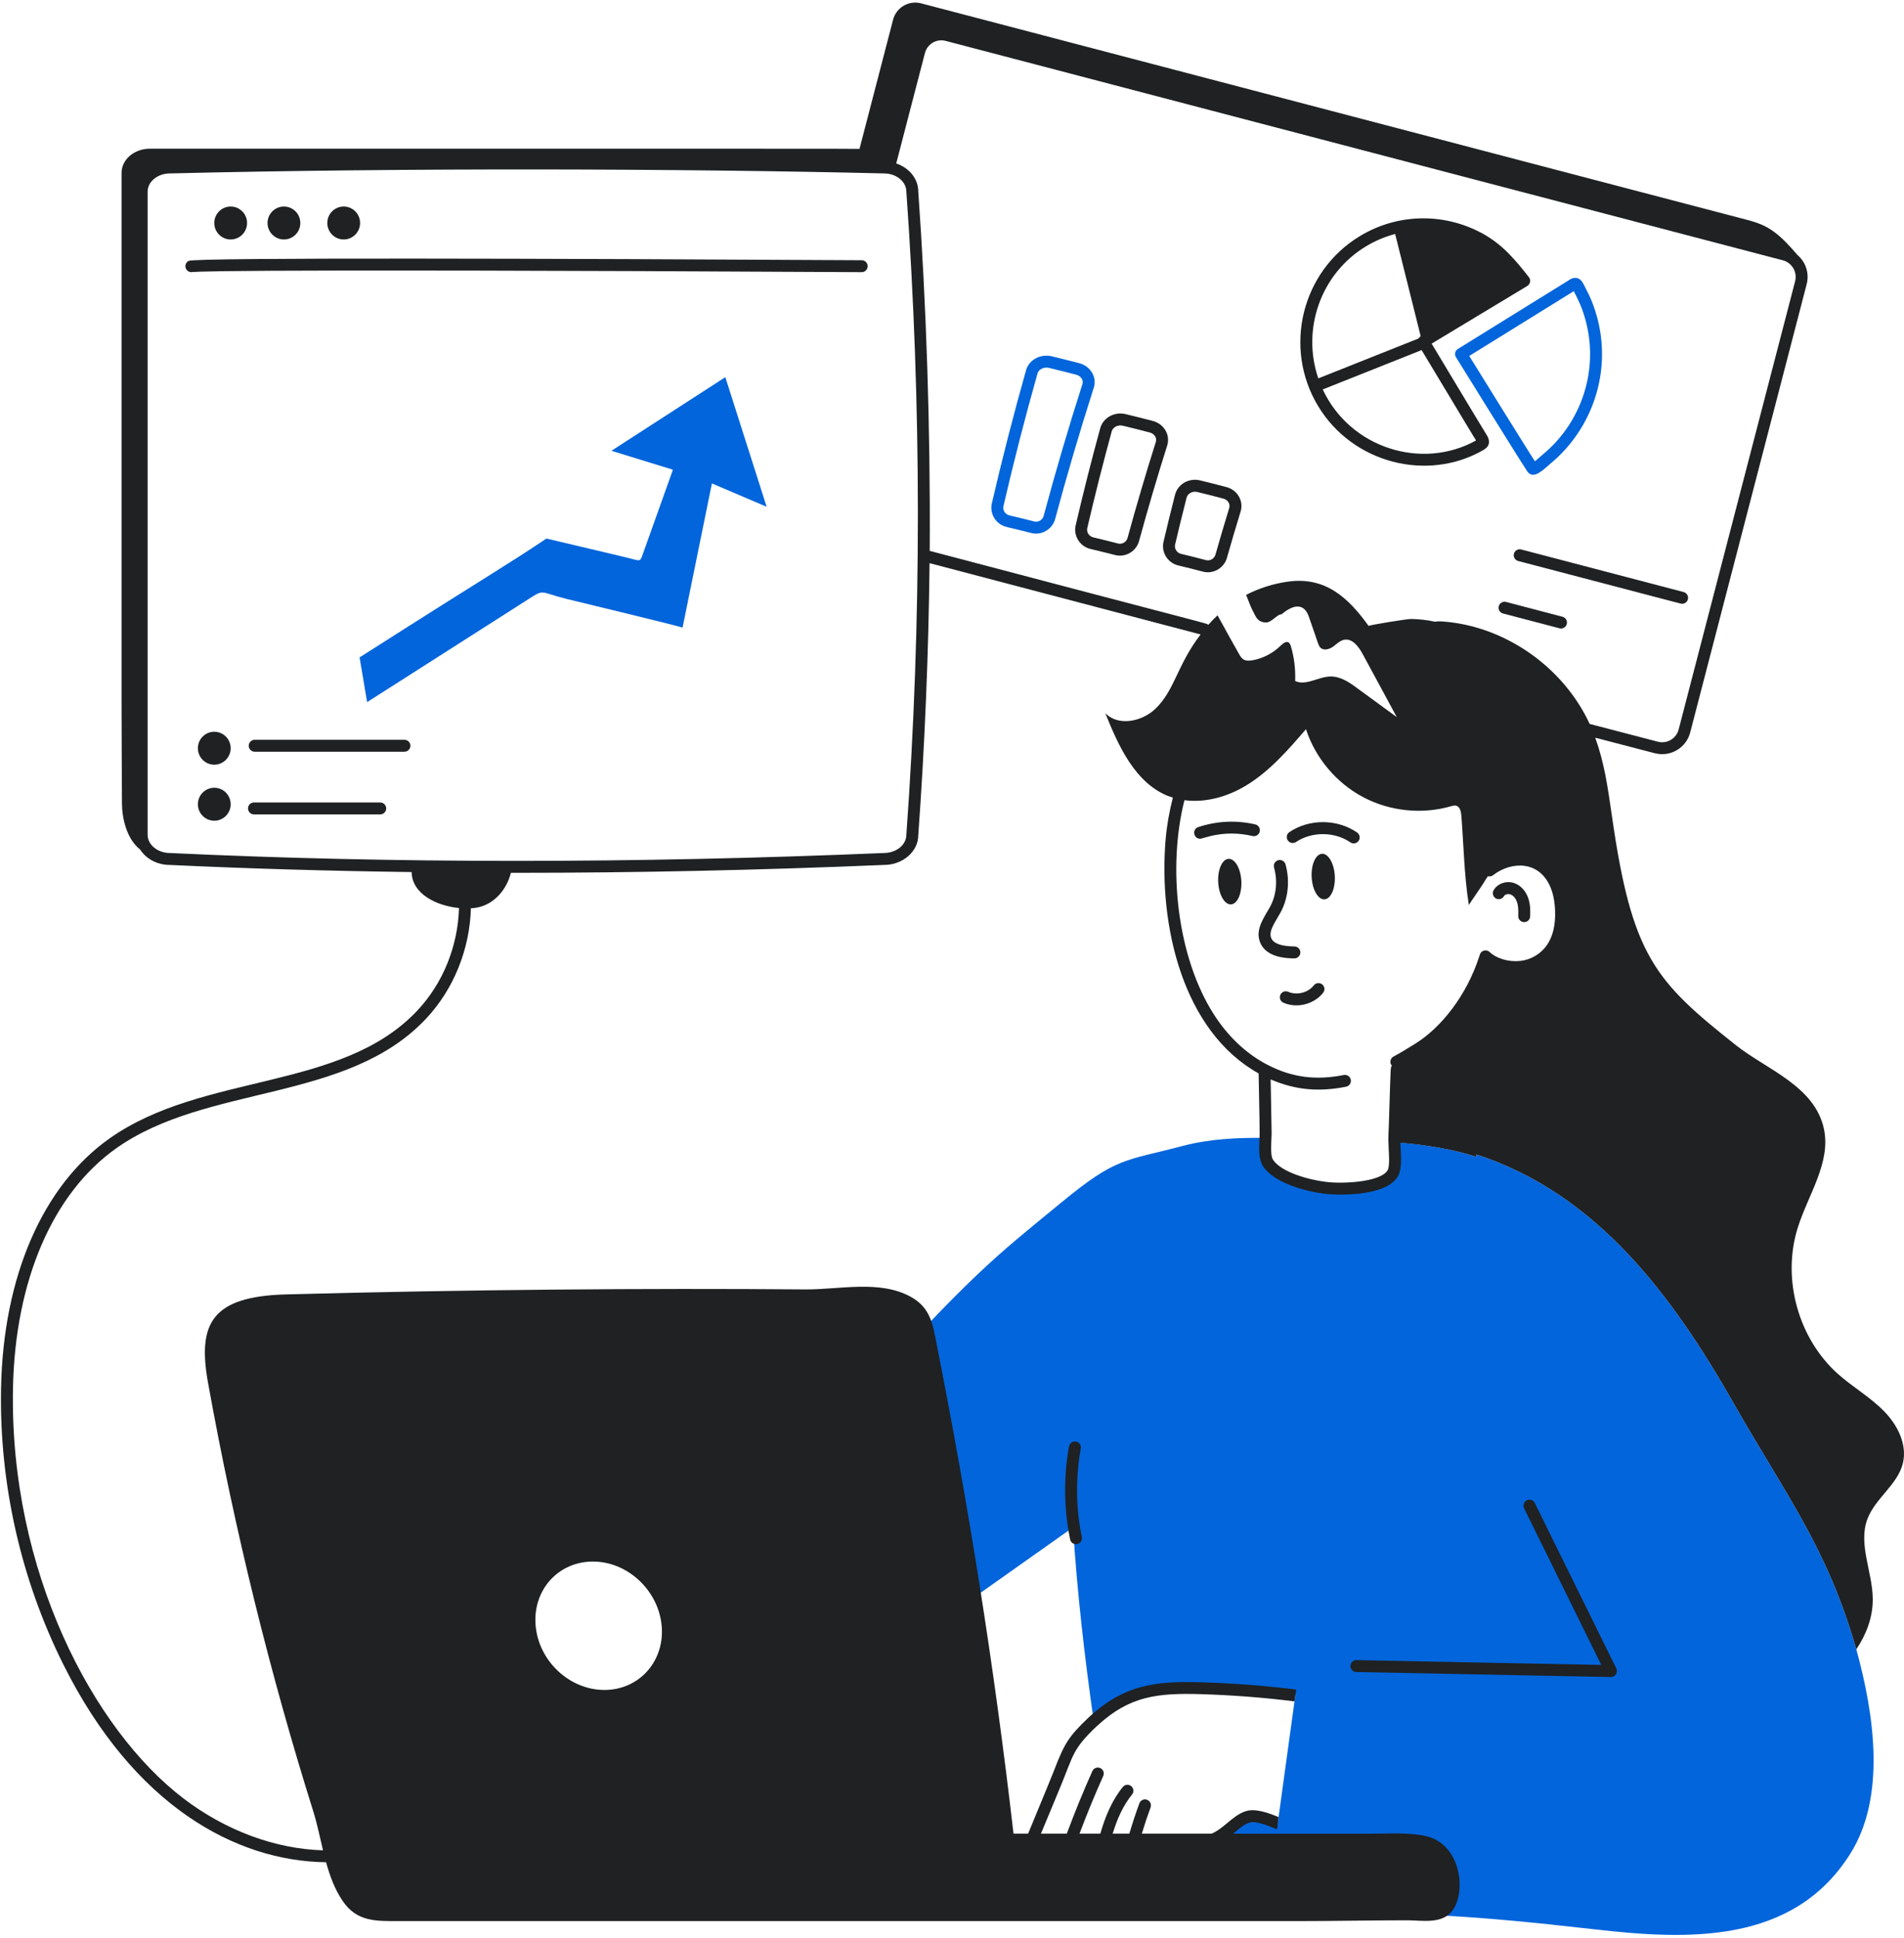
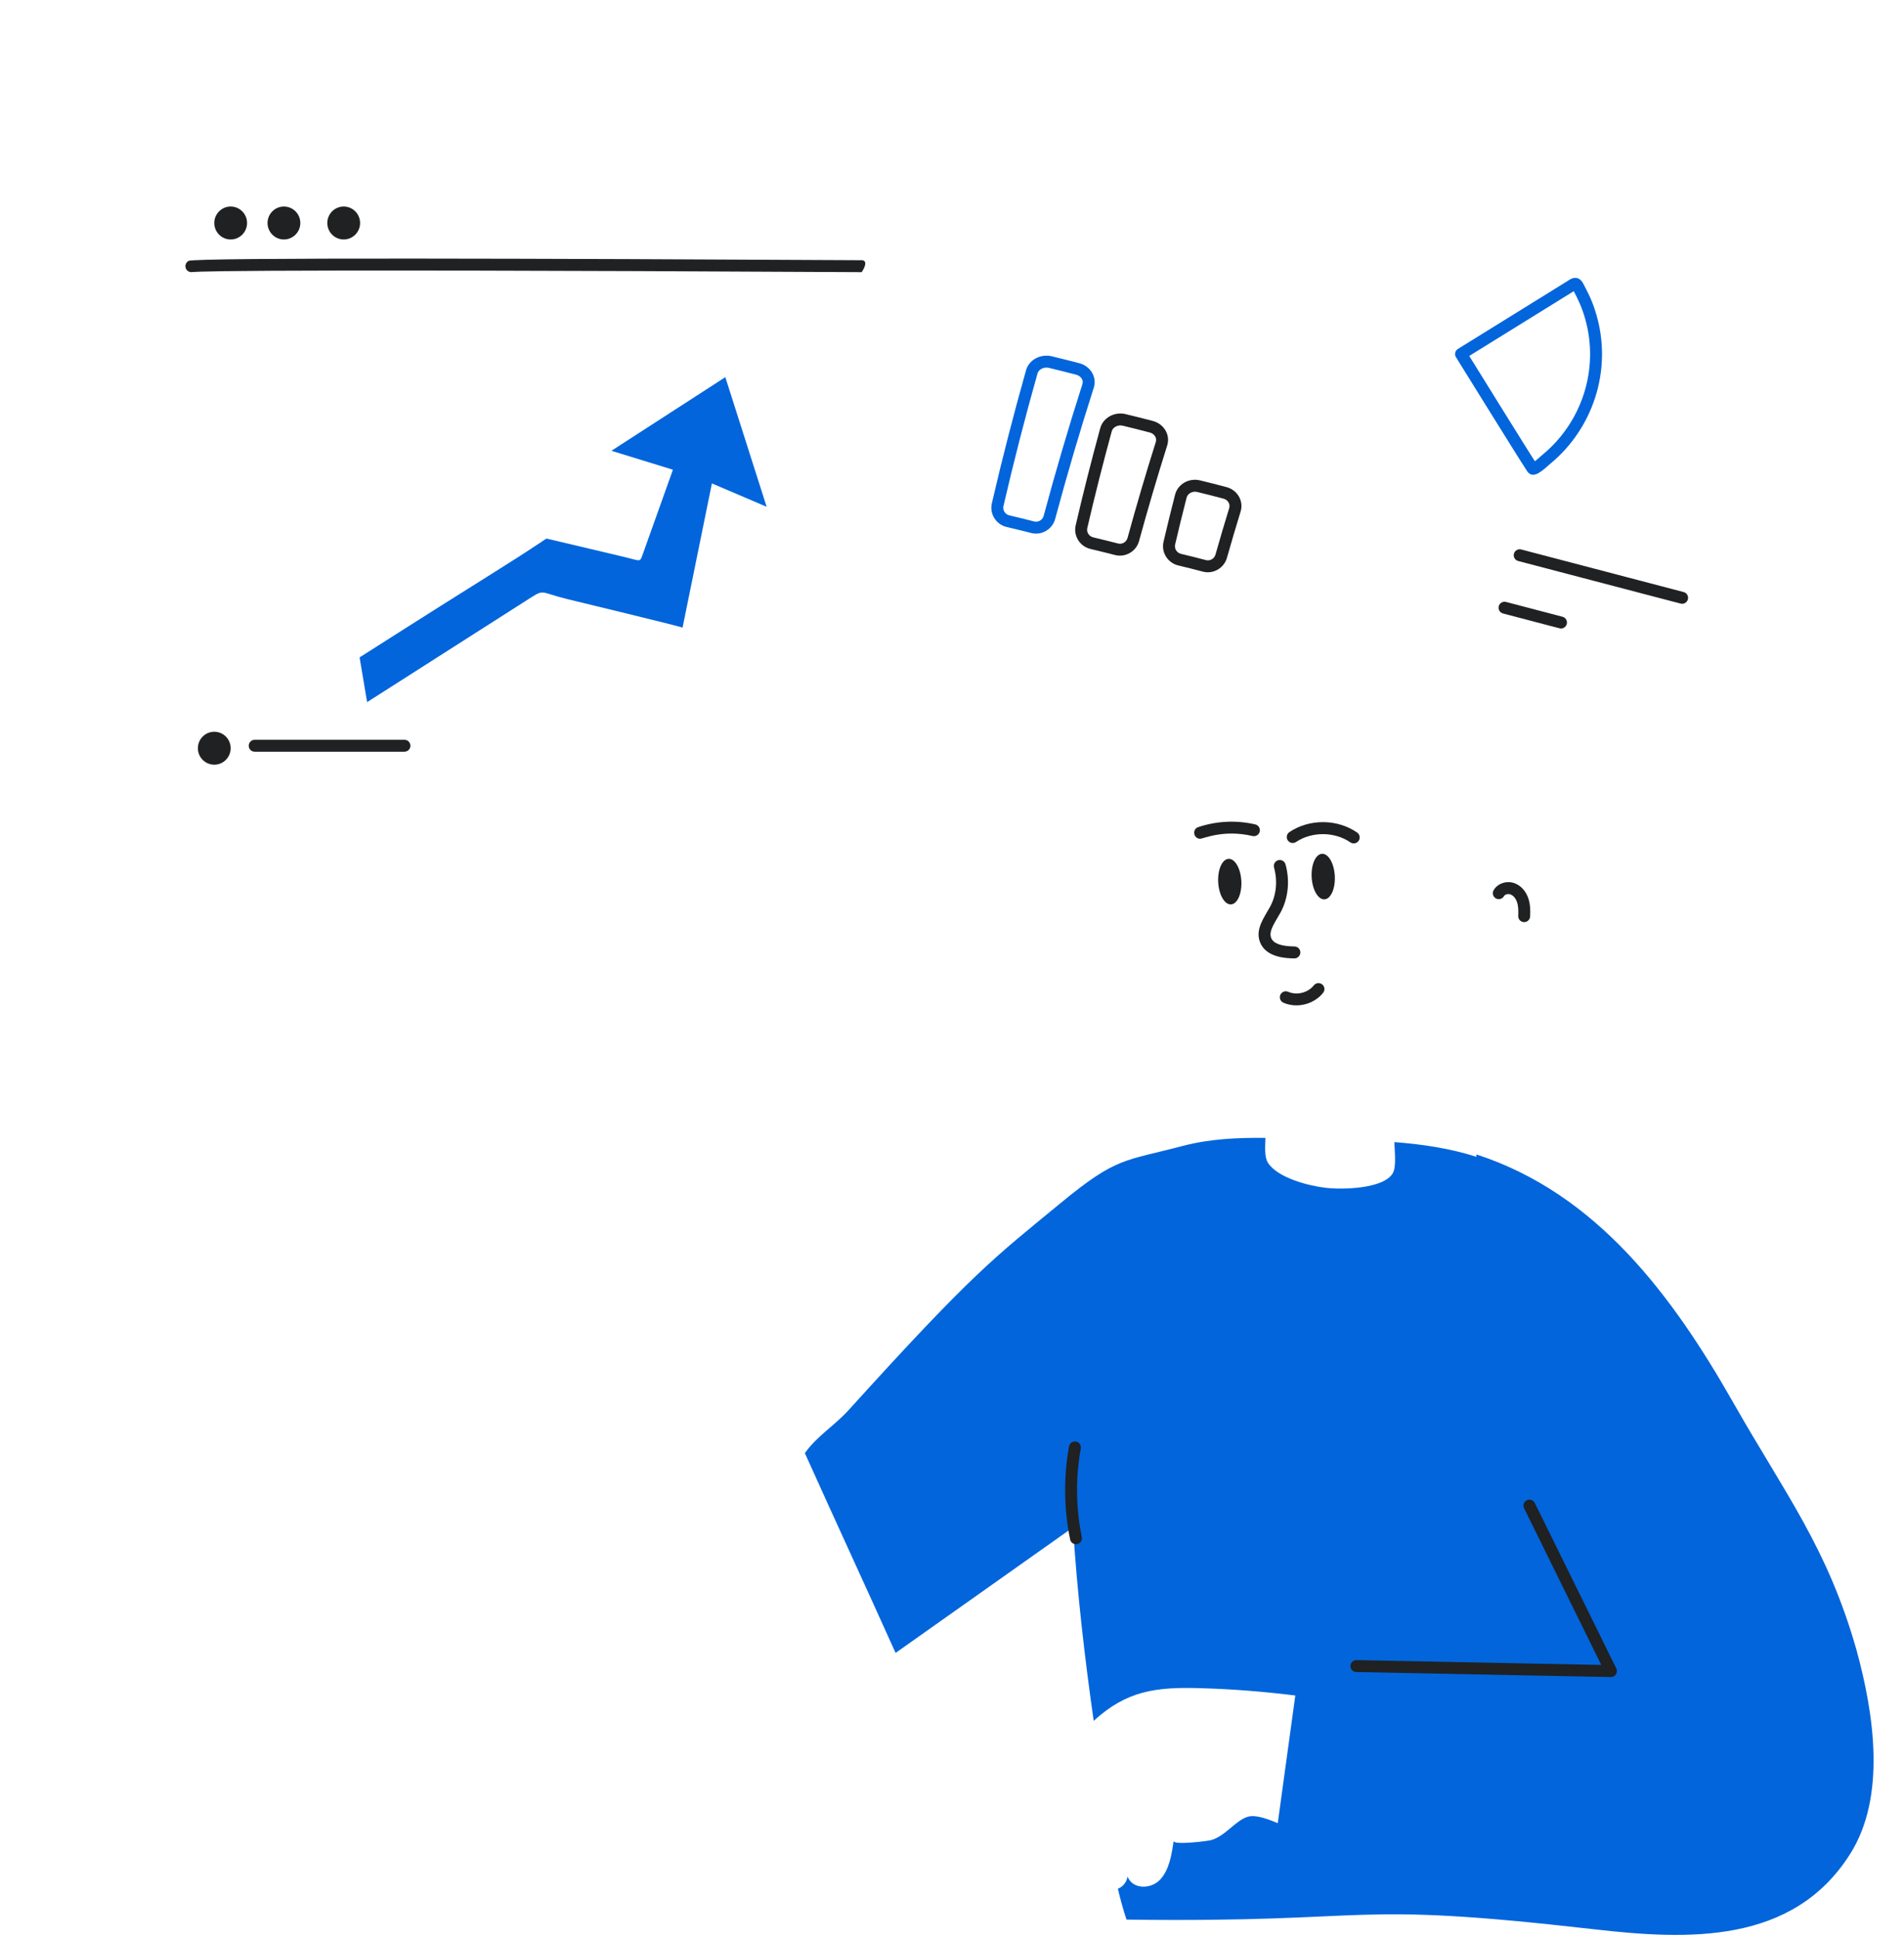
<svg xmlns="http://www.w3.org/2000/svg" width="564" height="574" viewBox="0 0 564 574" fill="none">
  <path d="M305.465 157.844C303.045 157.227 300.615 156.631 298.175 156.056C295.051 155.321 293.09 152.19 293.801 149.075C296.842 135.937 300.251 122.675 303.93 109.653C304.794 106.57 308.205 104.716 311.549 105.513C314.273 106.169 316.985 106.849 319.684 107.551C323.041 108.424 325.006 111.709 323.989 114.843C319.883 127.653 316.037 140.725 312.559 153.689C311.73 156.744 308.566 158.636 305.465 157.844ZM307.329 110.609C303.662 123.582 300.269 136.788 297.241 149.865C296.961 151.089 297.743 152.327 298.985 152.62C301.446 153.2 303.899 153.8 306.34 154.425C307.558 154.733 308.821 153.994 309.151 152.771C312.643 139.756 316.506 126.63 320.63 113.761C321.036 112.507 320.118 111.315 318.795 110.968C316.116 110.272 313.425 109.597 310.724 108.948C309.258 108.594 307.686 109.335 307.329 110.609Z" fill="#0265DC" />
  <path d="M452.048 139.029C450.788 137.243 431.349 105.888 431.285 105.781C430.763 104.942 431.029 103.855 431.852 103.345L464.301 83.243C466.427 81.672 468.067 82.045 469.167 84.319C469.946 85.938 471.496 88.395 472.904 93.272C477.674 109.81 471.756 127.032 459.194 137.364C459.084 137.453 458.921 137.602 458.719 137.782C456.129 140.103 453.665 142.113 452.048 139.029ZM435.218 105.413C435.362 105.649 453.504 134.94 454.666 136.594C455.629 135.854 456.508 135.002 456.951 134.638C468.487 125.15 473.871 109.354 469.511 94.253C468.574 91.003 467.536 88.816 466.175 86.236C418.486 115.78 442.031 101.193 435.218 105.413Z" fill="#0265DC" />
  <path d="M106.515 194.685C147.612 168.49 148.606 168.344 161.781 159.542C161.852 159.533 161.922 159.524 161.993 159.515C170.076 161.429 176.833 163.028 184.863 164.929C189.874 166.115 189.491 166.674 190.442 164.01C195.125 150.888 193.604 155.15 199.331 139.104L181.114 133.497L214.854 111.696L227.094 150.08L210.88 143.16L202.183 185.882C202.228 185.655 170.435 178.013 167.82 177.364C159.306 175.254 161.598 174.204 155.58 178.044C145.299 184.605 118.471 201.726 108.745 207.933L106.515 194.685C108.098 193.677 104.933 195.694 106.515 194.685Z" fill="#0265DC" />
  <path d="M549.875 488.437C541.24 458.218 528.85 442.501 513.416 415.357C495.529 383.913 473.099 353.48 437.324 341.877L437.336 342.581C429.596 340.089 421.362 338.865 413.033 338.229C413.087 340.645 413.695 345.435 412.586 347.408C409.879 352.162 397.264 352.327 392.721 351.762C387.802 351.22 378.482 348.867 375.586 344.348C374.503 342.654 374.763 339.477 374.857 336.981C366.597 336.887 358.334 337.263 350.357 339.358C332.928 343.952 330.826 342.578 314.282 356.193C294.289 372.645 288.406 376.698 251.431 417.529C247.192 422.211 242.147 425.129 238.415 430.33C247.3 450.089 256.406 469.748 265.29 489.506L317.847 452.325C319.091 471.639 321.254 490.612 323.972 509.62C333.769 500.639 342.475 499.539 355.77 499.947C365.103 500.216 374.421 500.958 383.694 502.112C376.907 551.457 379.248 534.441 378.74 538.122L378.495 539.924C375.44 538.637 371.842 537.305 369.538 538.052C365.937 539.181 363.018 543.677 358.829 544.924C357.935 545.206 347.65 546.502 347.65 545.206C347.06 549.324 346.355 553.726 343.648 556.645C340.918 559.54 335.481 559.587 333.999 555.727C333.763 557.398 332.563 558.811 331.127 559.328C331.857 562.388 332.68 565.425 333.693 568.483C409.817 569.475 397.163 562.761 472.086 571.331C499.905 574.531 531.09 575.92 548.06 549.019C558.748 532.12 555.193 507.737 549.875 488.437Z" fill="#0265DC" />
  <path d="M349.026 167.454C351.466 168.033 353.891 168.643 356.301 169.282C359.392 170.096 362.574 168.246 363.441 165.206C364.724 160.672 366.084 156.064 367.486 151.512C368.435 148.454 366.638 145.14 363.31 144.251C360.71 143.557 358.093 142.894 355.461 142.261C352.177 141.472 348.87 143.377 348.077 146.497C346.888 151.116 345.737 155.815 344.652 160.467C343.937 163.581 345.901 166.715 349.026 167.454ZM348.09 161.264C349.167 156.643 350.313 151.972 351.496 147.375C351.811 146.135 353.25 145.36 354.636 145.697C357.239 146.321 359.828 146.977 362.399 147.665C363.771 148.031 364.474 149.31 364.112 150.472C362.702 155.054 361.334 159.689 360.046 164.244C359.698 165.464 358.426 166.196 357.207 165.871C354.769 165.225 352.314 164.608 349.842 164.021C348.595 163.724 347.81 162.485 348.09 161.264Z" fill="#1F2122" />
  <path d="M323.011 162.566C326.753 163.45 329.089 164.063 330.296 164.368C333.366 165.16 336.557 163.315 337.404 160.239C339.982 150.807 342.787 141.286 345.741 131.944C346.741 128.796 344.792 125.534 341.48 124.663C338.813 123.963 336.136 123.29 333.445 122.643C330.117 121.838 326.74 123.718 325.908 126.817C323.3 136.34 320.854 146.015 318.634 155.579C317.92 158.696 319.883 161.828 323.011 162.566ZM322.075 156.375C324.282 146.86 326.718 137.229 329.315 127.743C329.651 126.489 331.155 125.725 332.62 126.076C335.287 126.718 337.941 127.386 340.584 128.081C341.893 128.424 342.773 129.626 342.374 130.878C339.406 140.267 336.587 149.834 333.999 159.307C333.664 160.527 332.4 161.274 331.178 160.952C328.74 160.32 326.284 159.714 323.82 159.131C322.578 158.836 321.794 157.599 322.075 156.375Z" fill="#1F2122" />
-   <path d="M439.466 133.234C441.21 132.222 441.664 130.64 440.15 128.439C439.756 127.868 436.606 122.577 424.073 101.766L452.41 84.689C453.316 84.144 453.542 82.923 452.889 82.089C448.902 76.993 445.139 72.514 439.449 69.324C428.407 63.134 414.425 62.879 402.777 69.947C385.57 80.389 380.03 102.944 390.425 120.224C400.661 137.237 422.894 142.851 439.466 133.234ZM437.24 130.439C421.227 139.336 399.97 132.769 391.819 115.332L421.105 103.681C433.526 124.305 436.764 129.75 437.24 130.439ZM404.608 72.965C407.329 71.313 410.241 70.092 413.27 69.293L420.841 99.591L420.74 99.652C420.487 99.804 420.307 100.019 420.163 100.255L390.505 112.055C385.56 97.632 391.096 81.166 404.608 72.965Z" fill="#1F2122" />
-   <path d="M544.485 406.932C532.645 396.411 527.75 378.641 532.552 363.507C535.636 353.739 542.414 344.278 540.272 334.274C537.542 321.612 523.302 316.716 514.217 309.538C490.242 290.529 483.407 283.204 477.477 241.613C476.182 232.726 475.247 225.99 472.538 218.466C478.6 220.048 484.495 221.586 490.201 223.069C494.797 224.255 499.488 221.503 500.669 216.908L535.162 84.19C535.958 81.151 535.091 77.837 532.479 75.552C530.397 73.158 528.265 70.727 525.698 68.799C523.191 66.893 520.612 65.927 517.66 65.151C517.424 65.088 279.603 2.75 272.851 0.992C269.195 0.028 265.469 2.216 264.532 5.887L254.602 44.091C253.441 44.011 223.51 44.057 44.375 44.039C39.759 44.039 36.01 47.24 36.01 51.217V209.475C36.01 218.913 36.103 228.374 36.127 237.812C36.127 242.146 37.42 248.357 41.531 251.603C43.446 254.597 46.92 256.144 50.23 256.144C50.235 256.144 50.24 256.144 50.245 256.144C73.527 257.241 97.471 257.931 121.928 258.256C122.06 264.832 129.452 268.267 135.964 268.911C135.652 280.082 131.287 291.119 123.615 299.281C101.109 323.223 60.132 317.555 32.399 337.178C12.64 351.16 0.944 378.101 0.312 411.093C-0.229 439.358 6.152 467.658 18.765 492.932C39.648 534.777 69.825 551.153 96.59 551.494C97.712 555.567 99.143 559.511 101.53 562.99C105.748 569.203 111.49 568.921 118.192 568.921H384.772C395.48 568.921 406.142 568.686 416.828 568.686C421.093 568.686 426.483 569.791 429.694 566.45C434.526 561.411 433.272 546.093 422.194 543.713C417.272 542.63 411.25 543.031 406.118 543.031H365.273C365.44 542.893 365.615 542.753 365.777 542.619C367.26 541.371 368.672 540.195 370.084 539.747C371.92 539.159 375.521 540.594 378.251 541.747L378.746 538.122C375.45 536.758 371.755 535.486 369.001 536.381C366.954 537.017 365.189 538.499 363.494 539.912C362.03 541.142 360.503 542.378 358.872 543.029H338.227C339.021 540.408 339.88 537.809 340.819 535.257C341.156 534.341 340.686 533.328 339.771 532.991C338.855 532.653 337.842 533.121 337.504 534.039C336.42 536.988 335.429 539.992 334.534 543.031H329.596C330.881 538.796 332.632 534.748 335.337 531.433C335.953 530.677 335.841 529.567 335.085 528.95C334.332 528.336 333.221 528.445 332.602 529.202C329.348 533.188 327.352 538.091 325.934 543.031H319.77C321.956 537.246 324.294 531.524 326.804 525.936C327.205 525.047 326.807 524.003 325.917 523.603C325.028 523.2 323.983 523.6 323.583 524.49C320.864 530.545 318.342 536.755 316 543.032H308.347C310.276 538.378 312.185 533.743 314.139 529.087C318.047 519.625 317.666 518.08 324.801 511.27C324.918 511.151 325.013 511.081 325.178 510.94C334.632 502.257 342.858 501.343 355.727 501.713C365 501.995 374.251 502.702 383.453 503.855L383.948 500.349C374.627 499.195 365.237 498.466 355.845 498.207C342.177 497.769 332.94 499.018 322.847 508.279C322.682 508.421 322.493 508.586 322.352 508.727C316.419 514.401 315.257 516.43 312.137 524.543C309.423 531.328 307.691 535.319 304.545 543.031H300.222C294.352 492.138 286.826 445.6 277.609 398.847C276.368 392.539 275.851 387.384 269.783 384.043C260.574 378.958 248.552 381.925 238.592 381.853C191.356 381.466 137.678 381.905 84.518 383.336C62.752 383.978 58.515 391.936 61.576 409.25C69.567 453.649 80.215 496.341 92.766 536.322C93.941 540.063 94.745 544.03 95.68 547.957C81.609 547.557 66.917 542.17 54.379 532.625C27.509 512.169 2.809 465.113 3.844 411.157C4.455 379.3 15.605 353.384 34.438 340.057C61.417 320.966 102.762 326.619 126.187 301.697C134.452 292.904 139.154 281.015 139.489 268.982C140.12 268.939 140.732 268.877 141.295 268.772C146.413 267.818 150.096 263.424 151.337 258.472C151.899 258.472 152.449 258.481 153.012 258.481C188.358 258.481 224.732 257.703 261.862 256.145C267.461 256.145 272.016 252.134 272.011 247.329C273.943 220.633 275.056 193.547 275.352 166.774L355.641 187.889C348.609 197.061 348.009 204.398 342.214 209.943C338.207 213.732 331.224 215.168 327.405 211.191C331.342 221.005 336.24 231.808 346.01 235.739C346.474 235.927 346.955 236.038 347.427 236.188C346.342 240.443 345.612 244.637 345.279 248.586C343.132 274.027 350.334 305.352 372.829 317.892C373.047 329.222 373.216 336.221 373.063 337.66C372.95 340.308 372.823 343.31 374.098 345.315C377.482 350.577 387.627 352.988 392.496 353.527C393.463 353.648 395.172 353.768 397.23 353.768C403.013 353.768 411.551 352.825 414.117 348.296C415.495 345.883 414.905 341.397 414.801 338.4C422.527 339.072 430.154 340.268 437.347 342.586L437.324 341.879C473.099 353.483 495.529 383.915 513.417 415.36C528.845 442.493 541.239 458.218 549.875 488.44C552.864 483.968 554.77 478.955 554.746 473.565C554.7 465.562 550.369 457.372 553.146 449.888C555.453 443.697 562.089 439.743 563.667 433.342C565.032 427.717 562.019 421.857 557.948 417.785C553.899 413.687 548.792 410.768 544.485 406.932ZM176.468 462.465C186.802 462.936 195.565 471.833 196.058 482.33C196.526 492.803 188.535 500.923 178.202 500.452C167.867 499.981 159.08 491.108 158.611 480.611C158.12 470.114 166.111 461.994 176.468 462.465ZM446.908 253.158C446.928 253.159 446.947 253.16 446.966 253.161C446.939 253.168 446.912 253.174 446.885 253.18C446.893 253.173 446.9 253.165 446.908 253.158ZM268.483 247.202C268.483 250.186 265.512 252.615 261.786 252.616C187.539 255.73 116.423 255.729 50.327 252.615C46.715 252.615 43.727 250.184 43.727 247.202V56.77C43.727 53.786 46.687 51.357 50.37 51.357C120.828 49.653 202.653 49.935 261.86 51.357C263.583 51.357 265.381 51.92 266.709 53.094C267.9 54.121 268.485 55.445 268.49 56.894C272.981 119.909 273.069 183.693 268.483 247.202ZM272.014 56.771C272.014 52.781 269.134 49.623 265.475 48.412L273.974 15.738C274.657 13.069 277.367 11.383 280.136 12.114L528.124 77.094C530.816 77.812 532.459 80.57 531.745 83.3L497.25 216.026C496.554 218.734 493.788 220.351 491.084 219.652C484.594 217.965 477.842 216.203 470.89 214.388C463.035 197.419 445.593 185.233 426.968 184.021C426.358 183.976 425.69 184.006 425.049 184.117C422.696 183.584 420.253 183.352 417.996 183.303C416.824 183.279 405.248 185.163 405.413 185.374C399.438 177.043 392.618 170.711 381.557 172.241C377.012 172.877 372.863 174.242 369.114 176.172C369.816 177.796 370.355 179.491 370.964 180.62C371.996 182.526 372.3 184.151 374.831 184.338C376.682 184.479 378.253 181.867 379.612 181.937C383.062 179.008 386.309 178.419 387.744 182.738C390.541 190.651 390.49 191.218 391.212 191.87C392.173 192.741 393.765 192.27 394.868 191.518C395.922 190.741 396.929 189.682 398.219 189.446C400.655 189.046 402.483 191.542 403.656 193.706C407.03 199.943 410.38 206.157 413.755 212.371C409.912 209.546 406.045 206.745 402.156 203.897C399.766 202.108 397.141 200.296 394.142 200.343C390.556 200.366 386.925 203.167 383.644 201.685C383.783 198.271 383.385 194.813 382.425 191.518C381.909 189.621 380.819 189.795 379.402 191.165C377.105 193.424 374.129 195.001 370.966 195.543C368.622 195.936 367.911 195.297 366.935 193.519C364.826 189.754 362.693 185.988 360.655 182.222C359.694 183.104 358.793 184.061 357.915 185.05C357.257 184.47 362.077 186.025 275.398 163.14C275.633 126.283 274.347 89.782 272.014 56.771ZM411.503 329.844C411.393 335.61 411.116 336.012 411.357 340.21C411.471 342.178 411.663 345.472 411.048 346.551C409.086 350.008 398.05 350.659 392.907 350.021C388.084 349.488 379.52 347.222 377.071 343.413C376.092 341.874 376.749 337.058 376.667 335.108C376.588 329.963 376.488 324.804 376.39 319.654C383.885 322.899 390.882 323.377 398.735 321.822C399.692 321.632 400.312 320.704 400.125 319.748C399.935 318.791 399.006 318.174 398.051 318.358C390.099 319.933 382.927 319.231 375.439 315.324C375.349 315.273 375.263 315.222 375.162 315.187C368.711 311.751 363.588 306.636 359.654 300.545C348.65 283.487 345.791 256.847 350.86 236.967C357.117 237.808 363.738 235.917 369.209 232.565C376.123 228.352 381.559 222.092 386.854 215.949C389.643 224.493 395.853 231.86 403.75 236.049C411.671 240.262 421.232 241.25 429.832 238.756C430.3 238.638 430.815 238.474 431.308 238.591C432.456 238.873 432.785 240.332 432.878 241.534C433.558 250.078 433.699 258.951 435.011 267.4C435.034 267.612 435.058 267.825 435.105 268.012C435.105 267.847 439.111 262.151 439.557 261.352C439.927 260.677 440.329 260.067 440.756 259.491C441.262 259.614 441.81 259.54 442.253 259.199C445.079 256.998 448.628 255.968 451.753 256.441C454.313 256.83 456.473 258.195 457.999 260.387C459.608 262.698 460.497 265.806 460.643 269.629C460.806 273.883 459.991 277.335 458.224 279.888C456.424 282.491 453.476 284.242 450.34 284.573C446.91 284.938 443.334 283.901 441.252 281.934C440.809 281.516 440.182 281.359 439.59 281.511C439.001 281.666 438.532 282.115 438.353 282.7L438.181 283.246C434.363 295.054 426.733 304.362 419.424 308.958C416.794 310.616 414.745 311.83 412.78 312.896C411.924 313.362 411.605 314.432 412.071 315.29C412.134 315.406 412.249 315.462 412.331 315.558C411.851 316.213 411.988 315.32 411.503 329.844Z" fill="#1F2122" />
  <path d="M68.329 70.918C71.011 70.918 73.186 68.734 73.186 66.04C73.186 63.346 71.011 61.163 68.329 61.163C65.647 61.163 63.473 63.346 63.473 66.04C63.473 68.734 65.647 70.918 68.329 70.918Z" fill="#1F2122" />
  <path d="M84.106 70.918C86.788 70.918 88.962 68.734 88.962 66.04C88.962 63.346 86.788 61.163 84.106 61.163C81.424 61.163 79.249 63.346 79.249 66.04C79.249 68.734 81.424 70.918 84.106 70.918Z" fill="#1F2122" />
  <path d="M63.473 216.703C60.791 216.703 58.617 218.886 58.617 221.581C58.617 224.274 60.791 226.458 63.473 226.458C66.155 226.458 68.329 224.274 68.329 221.581C68.329 218.888 66.155 216.703 63.473 216.703Z" fill="#1F2122" />
-   <path d="M63.473 233.295C60.791 233.295 58.617 235.479 58.617 238.173C58.617 240.866 60.791 243.051 63.473 243.051C66.155 243.051 68.329 240.868 68.329 238.173C68.329 235.479 66.155 233.295 63.473 233.295Z" fill="#1F2122" />
  <path d="M101.81 70.918C104.492 70.918 106.666 68.735 106.666 66.04C106.666 63.346 104.492 61.163 101.81 61.163C99.128 61.163 96.954 63.346 96.954 66.04C96.954 68.735 99.128 70.918 101.81 70.918Z" fill="#1F2122" />
-   <path d="M255.267 77.067C165.439 76.574 57.932 76.211 55.885 77.261C55.017 77.707 54.674 78.771 55.119 79.638C55.432 80.249 56.051 80.598 56.691 80.598C57.201 80.598 53.019 79.494 255.249 80.598C255.251 80.598 255.255 80.598 255.258 80.598C256.228 80.598 257.017 79.815 257.023 78.842C257.029 77.867 256.242 77.073 255.267 77.067Z" fill="#1F2122" />
+   <path d="M255.267 77.067C165.439 76.574 57.932 76.211 55.885 77.261C55.017 77.707 54.674 78.771 55.119 79.638C55.432 80.249 56.051 80.598 56.691 80.598C57.201 80.598 53.019 79.494 255.249 80.598C255.251 80.598 255.255 80.598 255.258 80.598C257.029 77.867 256.242 77.073 255.267 77.067Z" fill="#1F2122" />
  <path d="M448.451 163.984C448.204 164.927 448.768 165.891 449.711 166.138C500.955 179.546 497.84 178.806 498.276 178.806C499.058 178.806 499.774 178.281 499.982 177.487C500.229 176.546 499.665 175.58 498.722 175.333L450.605 162.722C449.666 162.479 448.698 163.042 448.451 163.984Z" fill="#1F2122" />
  <path d="M462.845 182.649L446.113 178.263C445.176 178.015 444.207 178.58 443.959 179.523C443.712 180.465 444.276 181.431 445.219 181.678C462.855 186.279 461.965 186.121 462.399 186.121C463.183 186.121 463.898 185.596 464.105 184.803C464.353 183.861 463.789 182.897 462.845 182.649Z" fill="#1F2122" />
  <path d="M119.805 219.084H75.444C74.47 219.084 73.679 219.875 73.679 220.849C73.679 221.824 74.47 222.615 75.444 222.615H119.805C120.779 222.615 121.57 221.824 121.57 220.849C121.57 219.875 120.779 219.084 119.805 219.084Z" fill="#1F2122" />
-   <path d="M112.636 237.648H75.231C74.256 237.648 73.465 238.439 73.465 239.413C73.465 240.388 74.256 241.179 75.231 241.179H112.636C113.61 241.179 114.401 240.388 114.401 239.413C114.399 238.439 113.61 237.648 112.636 237.648Z" fill="#1F2122" />
  <path d="M443.101 266.056C443.95 266.534 445.028 266.235 445.505 265.385C445.808 264.852 446.731 264.614 447.45 264.884C448.289 265.203 449.013 266.072 449.385 267.209C449.791 268.448 449.79 269.878 449.727 271.241C449.681 272.215 450.434 273.04 451.408 273.085C451.435 273.086 451.463 273.088 451.491 273.088C452.429 273.088 453.209 272.35 453.252 271.404C453.332 269.707 453.324 267.892 452.741 266.111C452.028 263.939 450.558 262.289 448.704 261.583C446.345 260.687 443.587 261.596 442.429 263.652C441.952 264.501 442.253 265.577 443.101 266.056Z" fill="#1F2122" />
  <path d="M383.424 283.821C384.388 283.821 385.176 283.048 385.19 282.081C385.204 281.107 384.424 280.305 383.45 280.291C379.452 280.233 377.193 279.407 376.542 277.765C375.709 275.66 377.779 273.04 379.3 270.262C381.604 266.049 382.149 260.842 380.796 255.974C380.535 255.036 379.565 254.487 378.621 254.747C377.682 255.008 377.133 255.98 377.393 256.921C378.504 260.91 378.068 265.155 376.2 268.569C374.486 271.707 371.725 275.192 373.259 279.065C375.094 283.703 381.343 283.793 383.397 283.823C383.408 283.821 383.417 283.821 383.424 283.821Z" fill="#1F2122" />
  <path d="M389.168 291.815C387.451 294.001 384.12 294.833 381.591 293.714C380.699 293.319 379.656 293.724 379.263 294.616C378.869 295.507 379.272 296.55 380.165 296.944C381.385 297.483 382.702 297.741 384.022 297.741C387.037 297.741 390.06 296.397 391.945 293.995C392.548 293.228 392.414 292.119 391.646 291.517C390.879 290.914 389.77 291.049 389.168 291.815Z" fill="#1F2122" />
  <path d="M391.605 252.846C389.712 252.948 388.338 256.052 388.539 259.777C388.738 263.502 390.434 266.44 392.326 266.338C394.218 266.236 395.592 263.132 395.392 259.408C395.193 255.682 393.497 252.744 391.605 252.846Z" fill="#1F2122" />
  <path d="M363.921 254.341C362.029 254.443 360.655 257.546 360.855 261.271C361.054 264.997 362.75 267.934 364.642 267.831C366.535 267.729 367.907 264.627 367.708 260.901C367.509 257.175 365.815 254.239 363.921 254.341Z" fill="#1F2122" />
  <path d="M373.153 246.265C373.373 245.315 372.784 244.367 371.833 244.145C366.238 242.841 360.395 243.118 354.94 244.947C353.052 245.58 353.511 248.386 355.503 248.386C356.512 248.386 362.351 245.559 371.032 247.584C371.989 247.803 372.932 247.212 373.153 246.265Z" fill="#1F2122" />
  <path d="M381.947 246.414C381.136 246.958 380.921 248.053 381.464 248.863C382.008 249.672 383.103 249.889 383.913 249.346C388.593 246.207 395.358 246.253 399.996 249.456C400.802 250.011 401.9 249.805 402.453 249.006C403.007 248.204 402.806 247.104 402.003 246.55C396.125 242.492 387.876 242.439 381.947 246.414Z" fill="#1F2122" />
  <path d="M454.63 445.098C454.198 444.223 453.136 443.868 452.266 444.295C451.391 444.726 451.032 445.785 451.463 446.658L474.329 493.061C474.023 493.055 401.511 491.627 401.789 491.632C400.831 491.632 400.046 492.4 400.025 493.363C400.007 494.338 400.782 495.143 401.757 495.162C419.094 495.503 477.501 496.647 477.195 496.647C478.508 496.647 479.353 495.268 478.779 494.101L454.63 445.098Z" fill="#1F2122" />
  <path d="M318.727 426.907C317.77 426.732 316.849 427.366 316.674 428.326C315.024 437.364 315.134 446.896 316.99 455.895C317.161 456.73 317.896 457.304 318.716 457.304C319.839 457.304 320.672 456.274 320.447 455.182C318.683 446.623 318.578 437.555 320.147 428.961C320.321 428.001 319.685 427.082 318.727 426.907Z" fill="#1F2122" />
</svg>